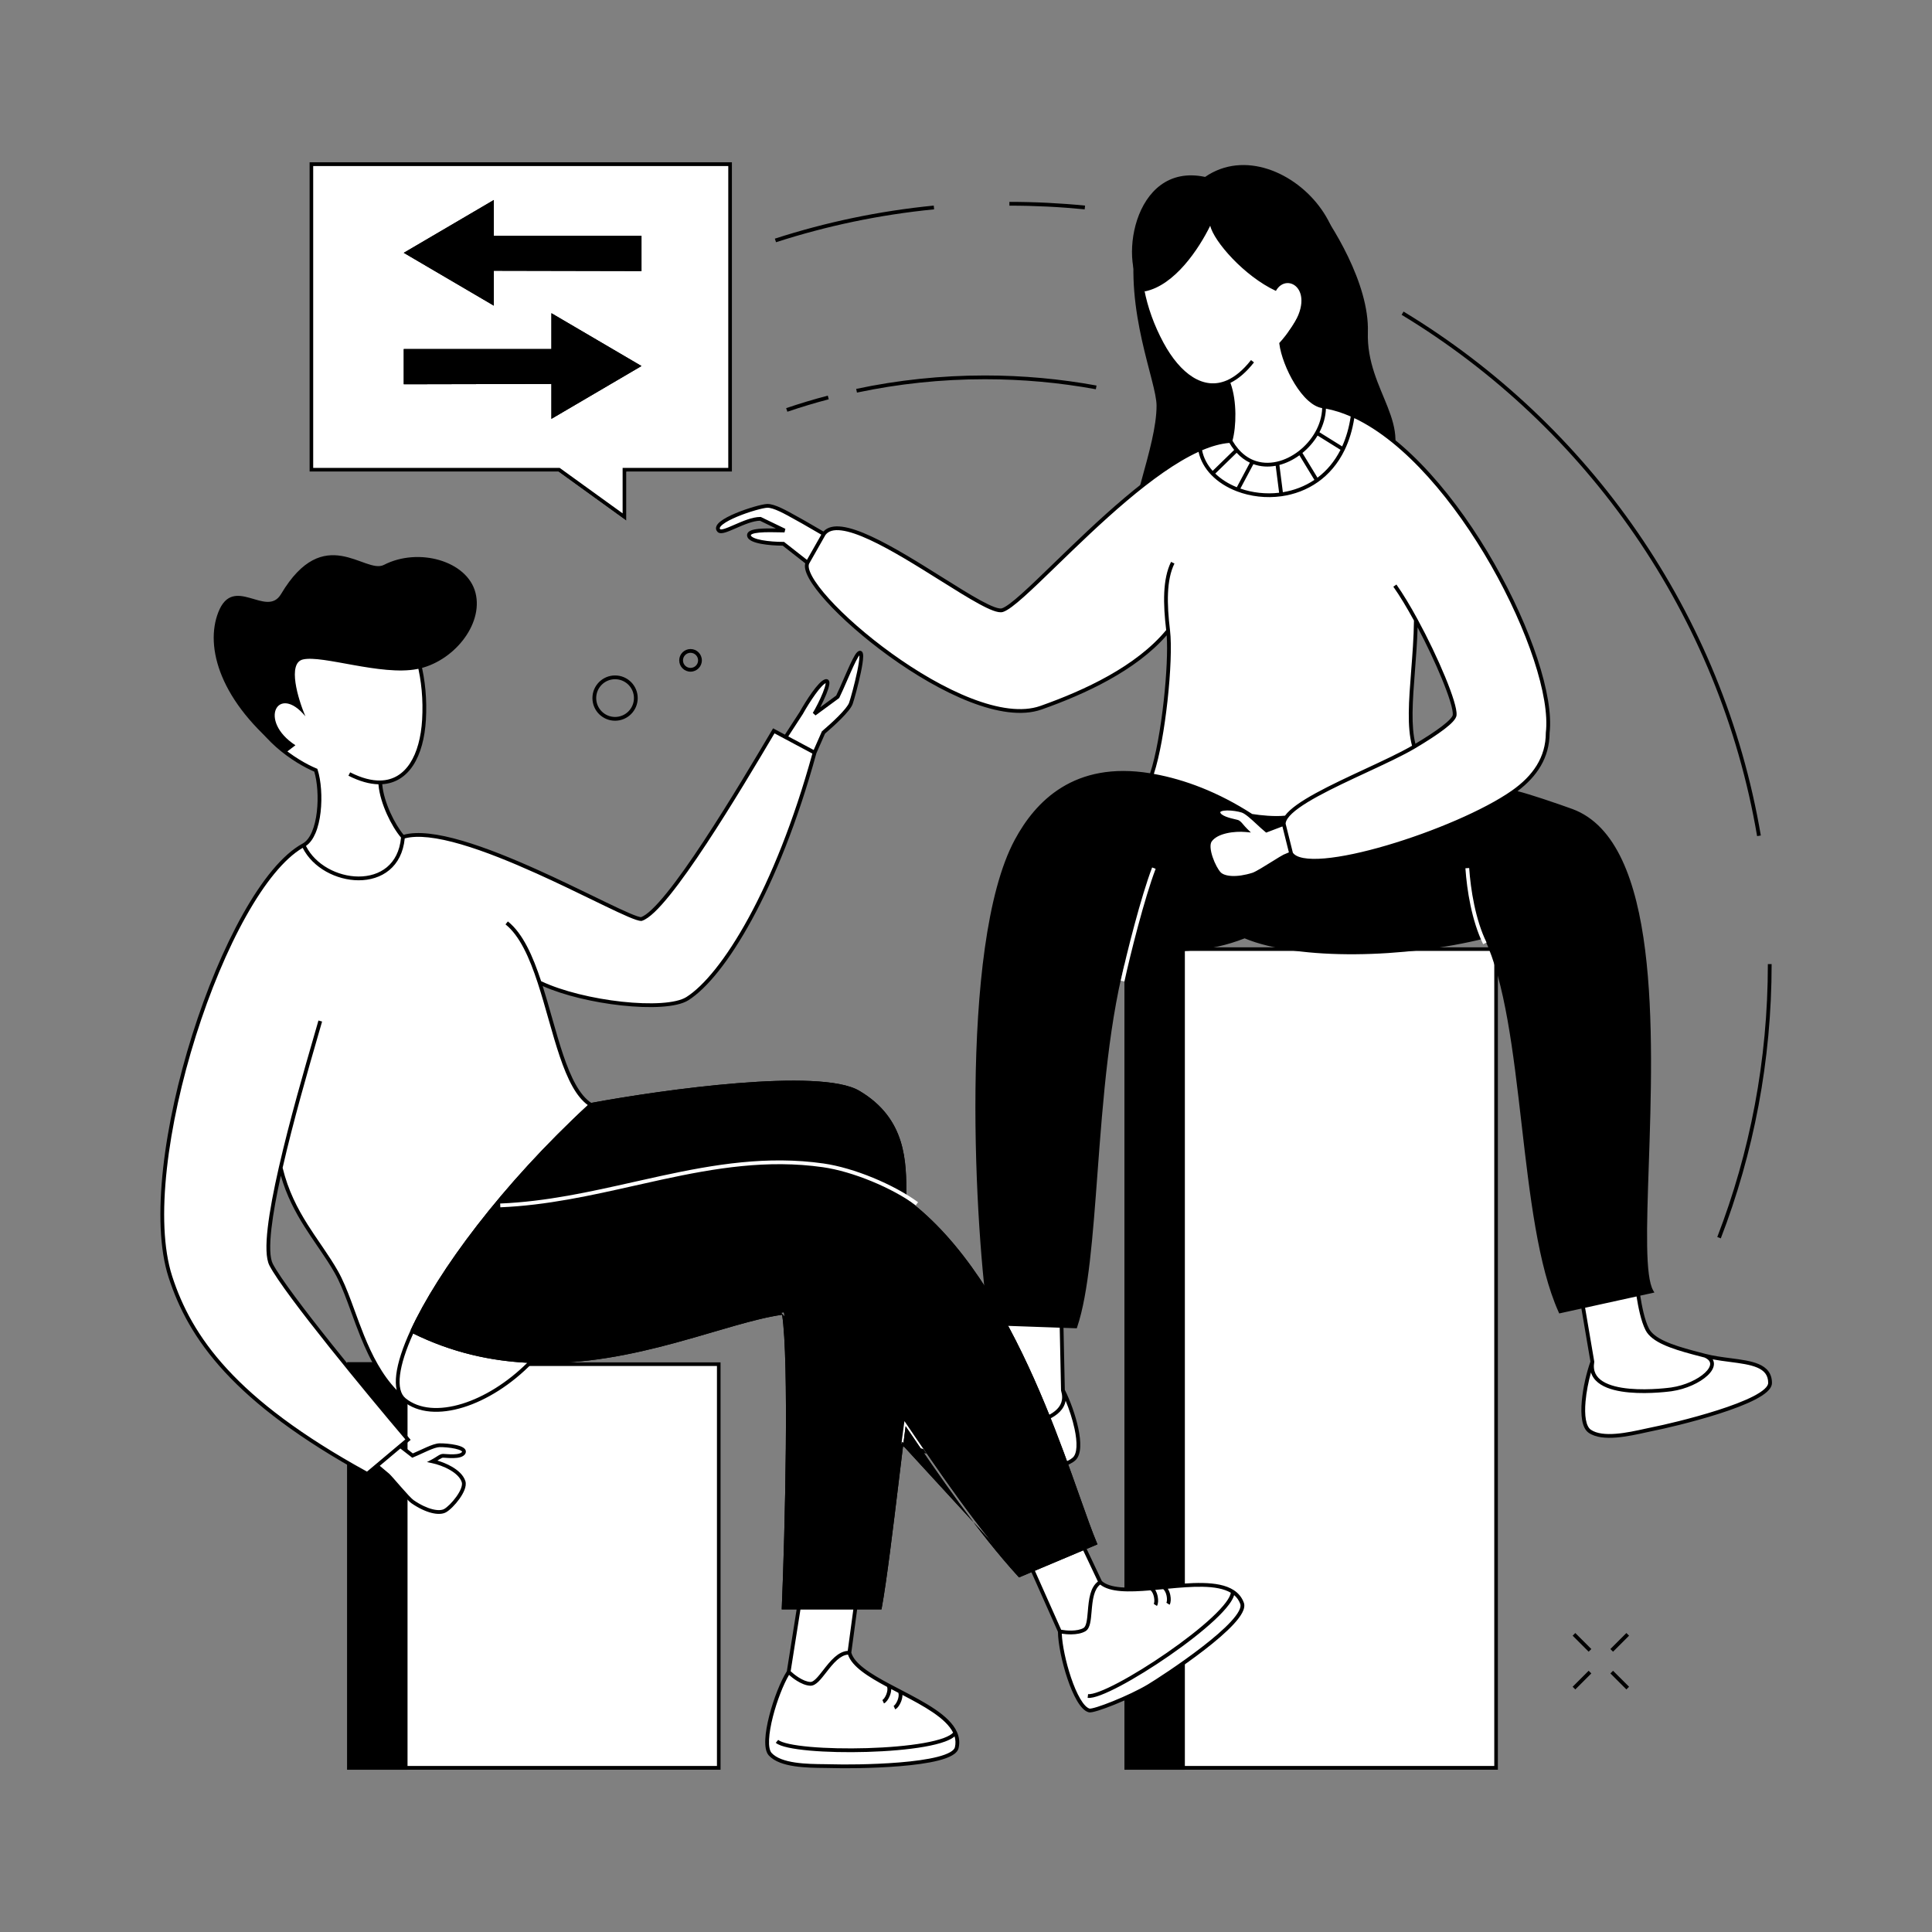
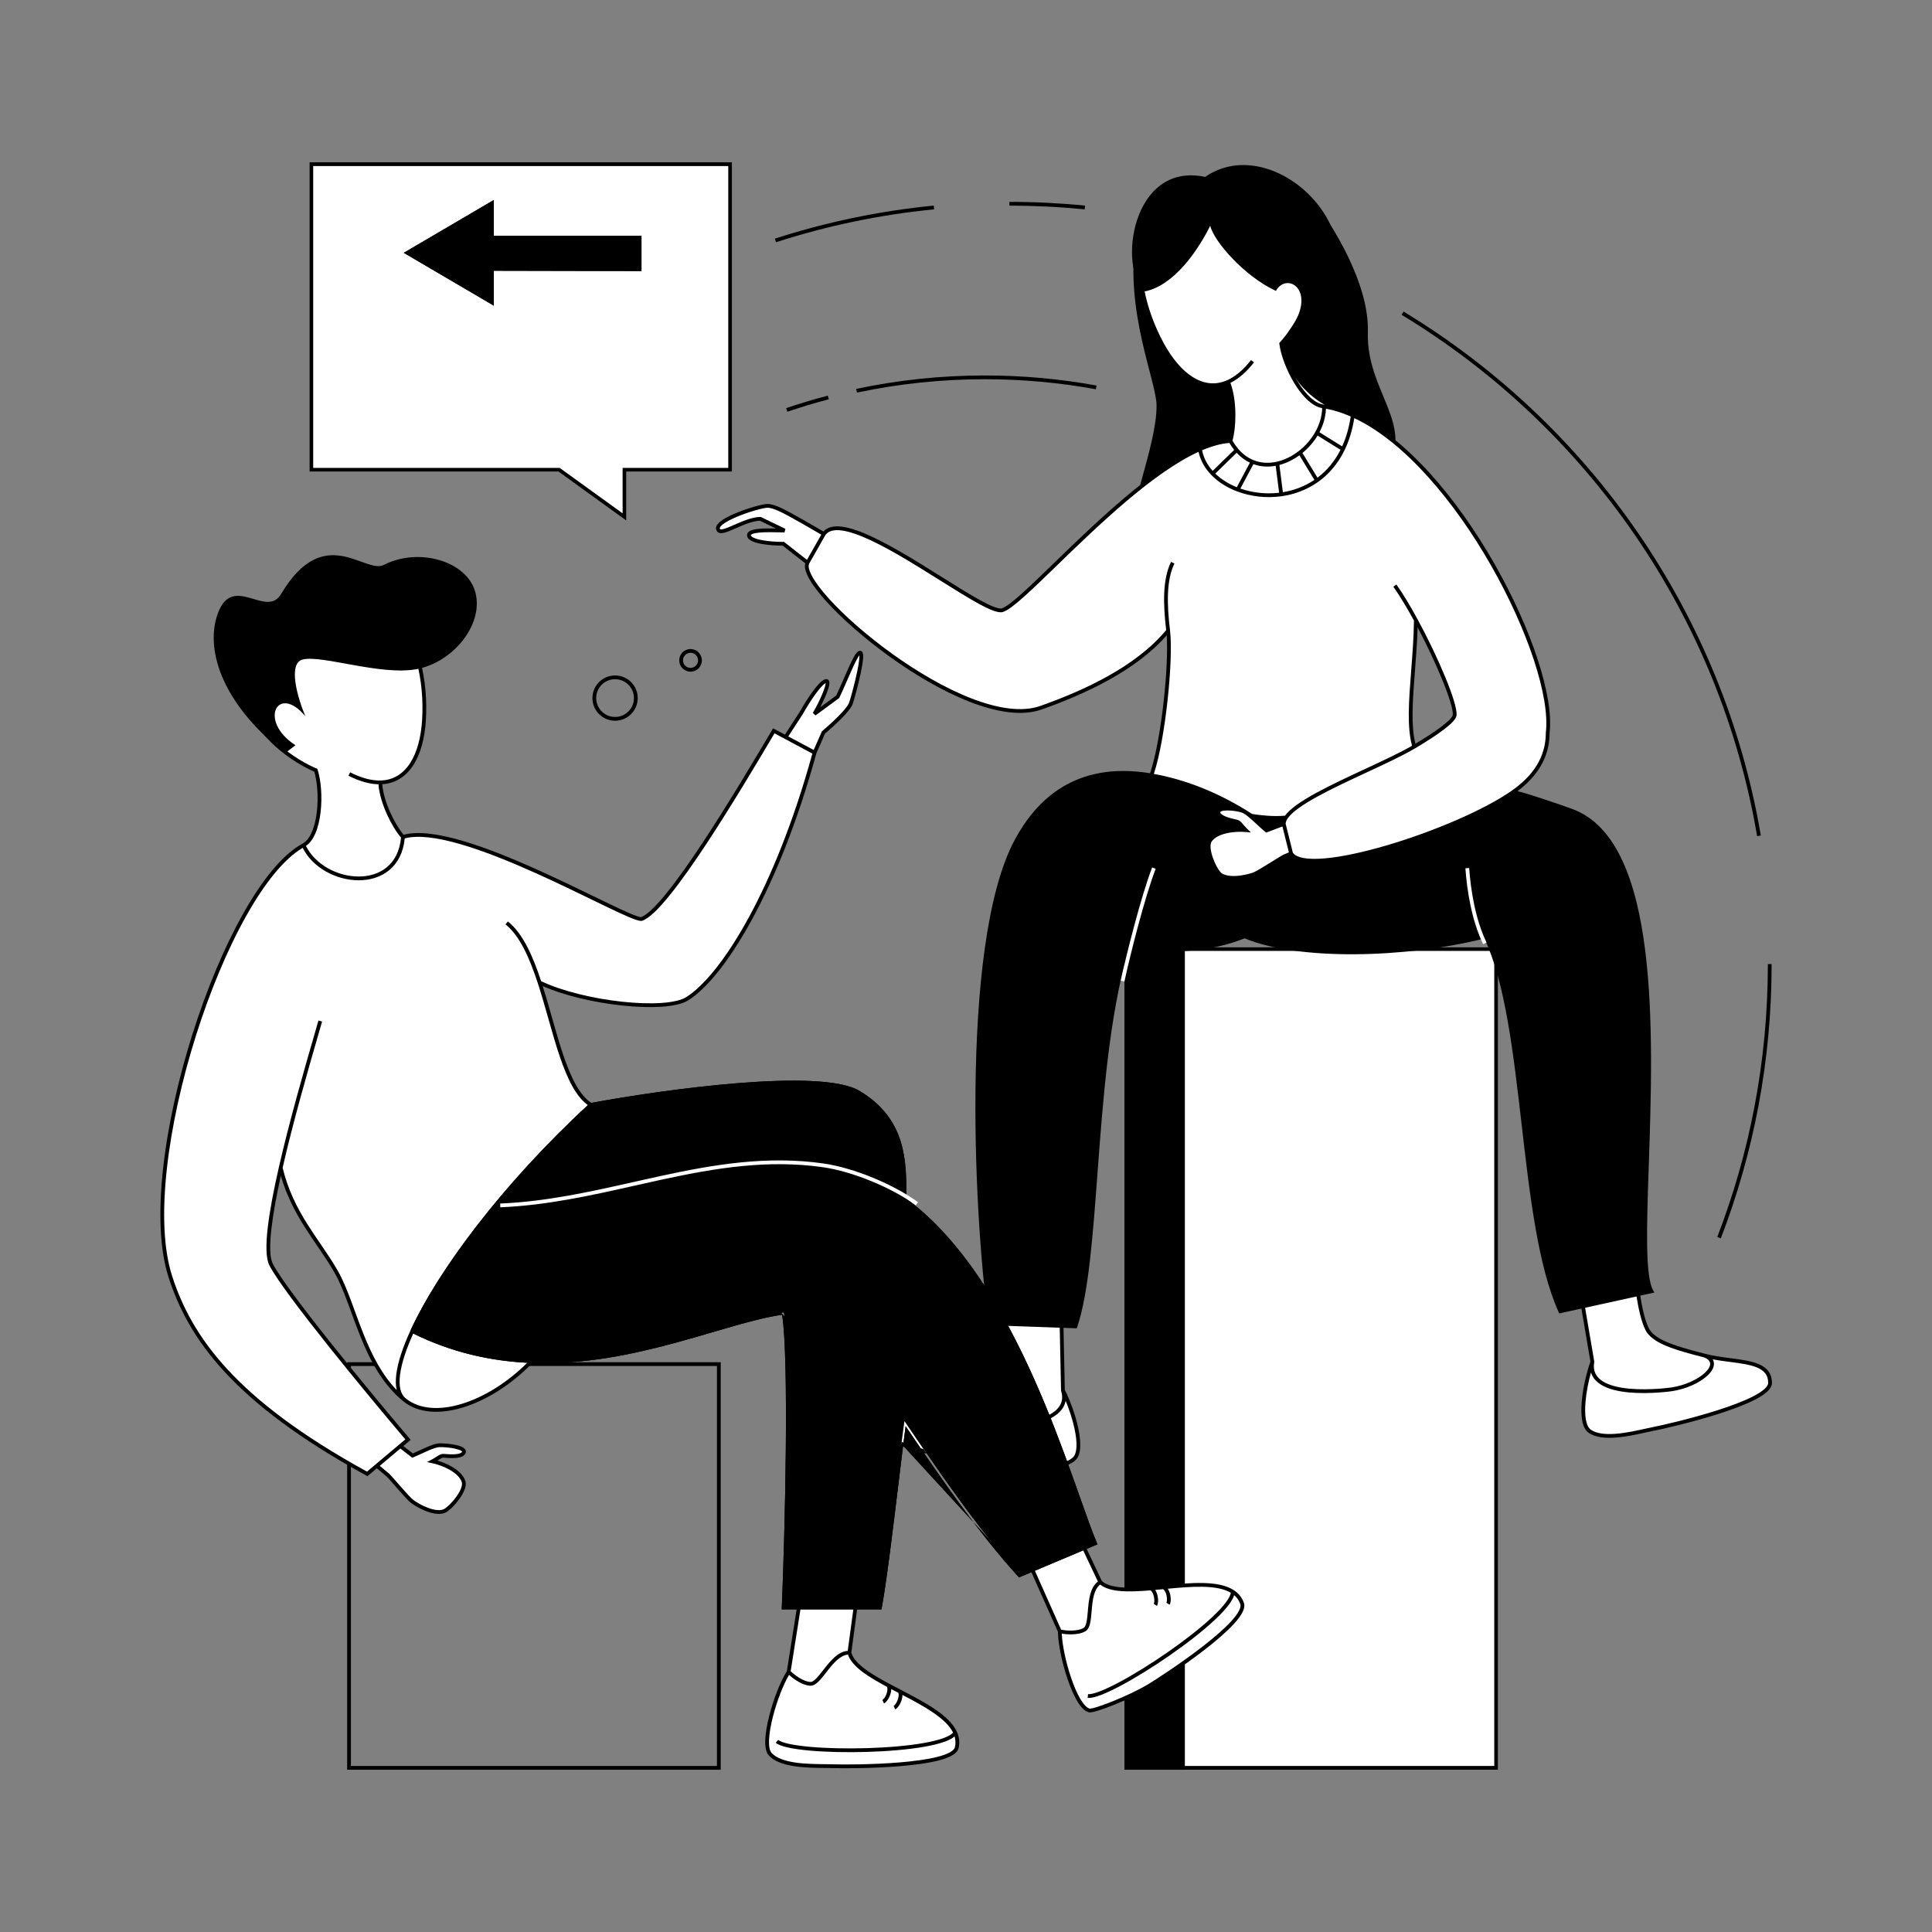
<svg xmlns="http://www.w3.org/2000/svg" fill="none" height="512" viewBox="0 0 512 512" width="512">
  <rect x="0" y="0" width="512" height="512" fill="#808080" stroke="none" />
  <path clip-rule="evenodd" d="M261 100.5C249.375 100.5 238.036 101.721 227.104 104.04L226.896 103.062C237.897 100.728 249.305 99.5 261 99.5C271.103 99.5 280.993 100.416 290.59 102.171L290.41 103.155C280.872 101.411 271.043 100.5 261 100.5ZM219.627 105.814C215.918 106.787 212.261 107.889 208.661 109.113L208.339 108.166C211.962 106.934 215.641 105.826 219.373 104.847L219.627 105.814Z" fill="#000" fill-rule="evenodd" />
  <path clip-rule="evenodd" d="M287.451 55.478C280.888 54.831 274.233 54.5 267.5 54.5V53.5C274.266 53.5 280.954 53.833 287.549 54.483L287.451 55.478ZM247.549 55.478C233.078 56.904 219.058 59.864 205.654 64.194L205.346 63.243C218.818 58.891 232.908 55.916 247.451 54.483L247.549 55.478ZM465.651 221.584C455.697 163.011 420.403 113.067 371.443 83.428L371.961 82.572C421.163 112.357 456.633 162.549 466.636 221.416L465.651 221.584ZM455.097 327.82C463.754 305.379 468.5 280.995 468.5 255.5H469.5C469.5 281.12 464.73 305.626 456.03 328.18L455.097 327.82Z" fill="#000" fill-rule="evenodd" />
  <path d="M298 251H397V469H298V251Z" fill="#fff" />
  <path clip-rule="evenodd" d="M396 252H299V468H396V252ZM298 251V469H397V251H298Z" fill="#000" fill-rule="evenodd" />
  <path d="M298 251H314V469H298V251Z" fill="#000" />
-   <path d="M92 361H191V469H92V361Z" fill="#fff" />
  <path clip-rule="evenodd" d="M190 362H93V468H190V362ZM92 361V469H191V361H92Z" fill="#000" fill-rule="evenodd" />
-   <path d="M92 361H108V469H92V361Z" fill="#000" />
  <path d="M306.5 107.5C306.5 101.1 298 82.5 301 63C308.2 55 335.333 53 348 53C353 59.333 362.9 75.2 362.5 88C362 104 375.5 112.5 367 125.5C365.8 125.5 320.833 140.833 298.5 148.5C298.5 135.7 306.5 118.5 306.5 107.5Z" fill="#000" />
-   <path clip-rule="evenodd" d="M290.343 310.964C291.812 291.246 293.464 269.07 298.579 251.525C300.349 251.525 302.083 251.556 303.797 251.587C312.346 251.74 320.391 251.883 329.846 248.135C343.996 254.135 372.659 253.467 393.659 248.135C399.342 259.805 401.537 278.83 403.744 297.954C405.899 316.628 408.065 335.395 413.5 347.5L419.494 346.183L421.996 360.877C419.951 366.525 418.106 377.104 421.309 379.303C424.707 381.638 431.54 380.126 436.155 379.106C436.976 378.924 437.727 378.758 438.376 378.632C442.671 377.797 469.099 371.683 469.088 366.488C469.079 361.801 464.121 361.156 458.495 360.424C456.309 360.139 454.022 359.842 451.885 359.289L451.871 359.285C450.81 359.01 449.663 358.713 448.632 358.436C442.99 356.914 438.042 355.237 436.537 352.29C435.253 349.777 434.538 345.698 434.11 342.973L437.659 342.193C435.443 338.328 435.885 325.278 436.441 308.884C437.632 273.737 439.344 223.217 416.5 214.858C413.404 213.725 404.097 210.502 400.98 209.906C406.582 205.967 410.159 200.916 410.159 194.193C412.449 174.952 386.195 122.548 358.5 110.07C355.969 108.93 353.426 108.124 350.892 107.706C345.648 107.386 340.262 96.837 339.541 91.072C343.264 87.028 350.208 76.329 348.198 65.885C343.83 43.179 307.663 40.637 302.701 63.378C300.915 71.565 302.88 81.769 307.895 91.061C312.397 99.401 318.795 104.158 325.423 101.215L325.657 101.787C327.291 106.267 327.171 113.113 326.079 116.86C323.569 117.003 320.85 117.776 318 119.023C305.566 124.466 290.631 138.946 279.691 149.553C273.072 155.97 267.915 160.97 265.659 161.693C263.667 162.332 257.081 158.202 249.388 153.379C237.152 145.707 222.119 136.281 218.332 141.5L212.92 138.368C212.348 138.056 211.76 137.726 211.167 137.393C208.214 135.735 205.139 134.01 203.34 134.058C200.92 134.122 188.308 138.199 190.5 140.596C191.031 141.177 192.74 140.433 194.816 139.529C196.95 138.599 199.472 137.5 201.5 137.5L207.916 140.596C207.715 140.592 207.512 140.587 207.307 140.583C203.021 140.485 198.134 140.375 198.5 142C198.85 143.558 204 144.107 207.605 144.107L214 149.123C210.5 156 255.659 194.693 275.88 187.549C287.703 183.371 301.547 176.94 309.572 167.128C310.499 174.786 308.329 196.37 305.122 205.483C284.849 201.994 274.741 212.828 269.394 222.735C254.379 250.555 259 328 262.587 350.707L266.394 350.841C266.398 351.621 266.464 352.585 266.536 353.631C266.724 356.369 266.951 359.671 266.212 361.697C265.077 364.805 257.26 368.311 251.845 370.509C249.792 371.318 247.558 371.892 245.422 372.441C239.922 373.855 235.072 375.103 235.634 379.757C236.256 384.913 263.232 387.761 267.597 388.067C268.256 388.113 269.022 388.186 269.859 388.266C274.564 388.717 281.531 389.384 284.619 386.653C287.529 384.08 284.409 373.805 281.691 368.448L281.326 351.37L285 351.5C287.983 342.64 289.097 327.686 290.343 310.964ZM374.477 177.758C373.86 185.692 373.302 192.867 374.79 197.866C381.011 194.169 385.347 191.029 385.5 189.5C385.797 186.526 380.673 174.353 375.216 164.332C375.167 168.879 374.813 173.431 374.477 177.758Z" fill="#fff" fill-rule="evenodd" />
+   <path clip-rule="evenodd" d="M290.343 310.964C291.812 291.246 293.464 269.07 298.579 251.525C300.349 251.525 302.083 251.556 303.797 251.587C312.346 251.74 320.391 251.883 329.846 248.135C343.996 254.135 372.659 253.467 393.659 248.135C399.342 259.805 401.537 278.83 403.744 297.954C405.899 316.628 408.065 335.395 413.5 347.5L419.494 346.183L421.996 360.877C419.951 366.525 418.106 377.104 421.309 379.303C424.707 381.638 431.54 380.126 436.155 379.106C436.976 378.924 437.727 378.758 438.376 378.632C442.671 377.797 469.099 371.683 469.088 366.488C469.079 361.801 464.121 361.156 458.495 360.424C456.309 360.139 454.022 359.842 451.885 359.289L451.871 359.285C450.81 359.01 449.663 358.713 448.632 358.436C442.99 356.914 438.042 355.237 436.537 352.29C435.253 349.777 434.538 345.698 434.11 342.973L437.659 342.193C435.443 338.328 435.885 325.278 436.441 308.884C437.632 273.737 439.344 223.217 416.5 214.858C413.404 213.725 404.097 210.502 400.98 209.906C406.582 205.967 410.159 200.916 410.159 194.193C412.449 174.952 386.195 122.548 358.5 110.07C345.648 107.386 340.262 96.837 339.541 91.072C343.264 87.028 350.208 76.329 348.198 65.885C343.83 43.179 307.663 40.637 302.701 63.378C300.915 71.565 302.88 81.769 307.895 91.061C312.397 99.401 318.795 104.158 325.423 101.215L325.657 101.787C327.291 106.267 327.171 113.113 326.079 116.86C323.569 117.003 320.85 117.776 318 119.023C305.566 124.466 290.631 138.946 279.691 149.553C273.072 155.97 267.915 160.97 265.659 161.693C263.667 162.332 257.081 158.202 249.388 153.379C237.152 145.707 222.119 136.281 218.332 141.5L212.92 138.368C212.348 138.056 211.76 137.726 211.167 137.393C208.214 135.735 205.139 134.01 203.34 134.058C200.92 134.122 188.308 138.199 190.5 140.596C191.031 141.177 192.74 140.433 194.816 139.529C196.95 138.599 199.472 137.5 201.5 137.5L207.916 140.596C207.715 140.592 207.512 140.587 207.307 140.583C203.021 140.485 198.134 140.375 198.5 142C198.85 143.558 204 144.107 207.605 144.107L214 149.123C210.5 156 255.659 194.693 275.88 187.549C287.703 183.371 301.547 176.94 309.572 167.128C310.499 174.786 308.329 196.37 305.122 205.483C284.849 201.994 274.741 212.828 269.394 222.735C254.379 250.555 259 328 262.587 350.707L266.394 350.841C266.398 351.621 266.464 352.585 266.536 353.631C266.724 356.369 266.951 359.671 266.212 361.697C265.077 364.805 257.26 368.311 251.845 370.509C249.792 371.318 247.558 371.892 245.422 372.441C239.922 373.855 235.072 375.103 235.634 379.757C236.256 384.913 263.232 387.761 267.597 388.067C268.256 388.113 269.022 388.186 269.859 388.266C274.564 388.717 281.531 389.384 284.619 386.653C287.529 384.08 284.409 373.805 281.691 368.448L281.326 351.37L285 351.5C287.983 342.64 289.097 327.686 290.343 310.964ZM374.477 177.758C373.86 185.692 373.302 192.867 374.79 197.866C381.011 194.169 385.347 191.029 385.5 189.5C385.797 186.526 380.673 174.353 375.216 164.332C375.167 168.879 374.813 173.431 374.477 177.758Z" fill="#fff" fill-rule="evenodd" />
  <path clip-rule="evenodd" d="M325.642 48.088C315.599 47.467 305.602 52.426 303.19 63.485C301.435 71.524 303.36 81.606 308.335 90.823C310.563 94.95 313.236 98.143 316.126 99.945C318.997 101.734 322.078 102.153 325.22 100.758C327.288 99.84 329.414 98.122 331.533 95.424L332.319 96.042C330.273 98.647 328.175 100.426 326.066 101.466L326.123 101.606L326.127 101.615C326.97 103.926 327.352 106.818 327.39 109.591C327.427 112.267 327.144 114.876 326.617 116.794C327.089 117.604 327.595 118.318 328.129 118.943C329.34 120.361 330.695 121.327 332.117 121.915C334.113 122.741 336.27 122.835 338.39 122.355C340.428 121.894 342.427 120.903 344.193 119.531C345.951 118.166 347.47 116.43 348.564 114.484C349.665 112.526 350.332 110.362 350.389 108.152C349.087 107.939 347.829 107.191 346.674 106.155C345.373 104.989 344.156 103.418 343.094 101.693C340.975 98.25 339.416 94.104 339.045 91.134L339.016 90.904L339.173 90.733C340.999 88.749 343.634 85.11 345.561 80.679C347.488 76.246 348.686 71.067 347.707 65.979C345.578 54.91 335.689 48.709 325.642 48.088ZM351.385 108.3C353.567 108.711 355.76 109.414 357.951 110.374C357.503 113.39 356.721 116.022 355.684 118.301L349.664 114.554C350.68 112.62 351.308 110.492 351.385 108.3ZM349.173 115.426C348.114 117.18 346.733 118.754 345.156 120.042L349.145 126.593C351.545 124.793 353.654 122.36 355.249 119.208L349.173 115.426ZM348.328 127.175L344.36 120.657C342.731 121.842 340.921 122.734 339.052 123.223L339.972 130.443C342.891 129.966 345.759 128.906 348.328 127.175ZM338.982 130.582L338.072 123.441C336.096 123.802 334.075 123.701 332.159 123.004L328.712 129.477C331.865 130.578 335.437 131.001 338.982 130.582ZM327.768 129.122L331.233 122.616C329.982 122.02 328.798 121.155 327.723 119.991L322.062 125.505C323.61 127.005 325.565 128.233 327.768 129.122ZM321.369 124.784L327.07 119.231C326.624 118.671 326.2 118.055 325.802 117.38C323.559 117.553 321.128 118.235 318.562 119.325C318.968 121.364 319.953 123.204 321.369 124.784ZM317.627 119.738C311.63 122.48 305.048 127.289 298.608 132.733C291.967 138.347 285.511 144.606 280.039 149.912L280.032 149.919C276.728 153.122 273.778 155.982 271.372 158.131C270.168 159.206 269.092 160.111 268.17 160.795C267.26 161.47 266.459 161.962 265.811 162.169C265.457 162.283 265.048 162.278 264.625 162.211C264.196 162.143 263.712 162.004 263.186 161.811C262.134 161.426 260.858 160.805 259.422 160.023C256.552 158.46 252.971 156.215 249.135 153.81L249.122 153.802C242.996 149.961 236.208 145.706 230.482 143.059C227.616 141.734 225.055 140.831 222.999 140.571C220.948 140.312 219.542 140.704 218.752 141.772L214.441 149.359C214.298 149.647 214.256 150.068 214.384 150.66C214.514 151.255 214.806 151.972 215.262 152.8C216.175 154.454 217.703 156.469 219.719 158.697C223.748 163.149 229.669 168.384 236.337 173.188C243.005 177.992 250.398 182.35 257.369 185.06C264.361 187.778 270.832 188.802 275.713 187.077C287.459 182.927 301.099 176.581 309.05 166.975C308.223 160.031 308.083 153.467 310.344 148.901L311.24 149.345C309.103 153.66 309.217 160.029 310.068 167.068C310.539 170.959 310.222 178.318 309.394 185.815C308.598 193.02 307.322 200.43 305.783 205.092C314.038 206.594 322.885 209.94 331.842 215.717C334.092 216.073 337.688 216.45 340.539 216.16C341.224 215.222 342.297 214.27 343.62 213.315C345.041 212.29 346.784 211.239 348.719 210.178C352.585 208.06 357.259 205.886 361.743 203.799L361.753 203.795C366.501 201.586 371.024 199.481 374.203 197.631C373.524 195.136 373.315 192.17 373.344 188.908C373.375 185.48 373.669 181.689 373.977 177.73L373.978 177.719C374.311 173.431 374.66 168.941 374.715 164.456C372.857 161.052 370.969 157.912 369.25 155.482L370.067 154.904C371.835 157.406 373.768 160.626 375.655 164.092C378.392 169.118 381.045 174.683 382.978 179.368C383.944 181.71 384.734 183.839 385.264 185.576C385.529 186.444 385.731 187.221 385.858 187.881C385.983 188.533 386.042 189.105 385.997 189.549C385.968 189.843 385.844 190.132 385.678 190.406C385.51 190.683 385.28 190.973 385.004 191.272C384.451 191.869 383.675 192.54 382.724 193.267C380.821 194.723 378.162 196.444 375.045 198.296C371.803 200.222 367.078 202.42 362.185 204.697L362.175 204.701C357.68 206.793 353.033 208.955 349.199 211.055C347.283 212.105 345.579 213.135 344.205 214.126C342.823 215.123 341.808 216.058 341.233 216.912C340.884 217.431 340.718 217.889 340.704 218.291L342.622 225.979C343.069 226.623 343.98 227.109 345.416 227.377C346.882 227.65 348.795 227.677 351.054 227.483C355.568 227.094 361.36 225.833 367.5 224.028C379.787 220.416 393.347 214.661 400.692 209.497C406.209 205.618 409.659 200.703 409.659 194.193V194.163L409.662 194.134C410.222 189.434 409.038 182.636 406.473 174.842C403.913 167.064 399.995 158.351 395.14 149.843C385.557 133.051 372.386 117.17 358.897 110.804C358.394 114.017 357.517 116.819 356.348 119.24C354.566 122.931 352.111 125.725 349.289 127.726C346.336 129.818 342.991 131.035 339.61 131.509C335.537 132.081 331.403 131.576 327.823 130.217C325.164 129.208 322.799 127.724 320.991 125.847C319.328 124.121 318.135 122.06 317.627 119.738ZM341.569 225.89L339.854 219.016L335.55 220.651L335.327 220.469C334.601 219.879 333.819 219.155 333.053 218.445L333.045 218.437C332.269 217.718 331.509 217.014 330.811 216.446C330.099 215.867 329.506 215.477 329.065 215.333C328.11 215.023 326.524 214.766 325.217 214.779C324.557 214.786 324.024 214.861 323.688 214.998C323.522 215.065 323.445 215.131 323.413 215.173C323.393 215.198 323.38 215.225 323.389 215.291C323.412 215.437 323.517 215.619 323.783 215.829C324.046 216.035 324.413 216.227 324.845 216.401C325.708 216.747 326.72 216.98 327.401 217.137L327.432 217.143C327.685 217.202 327.917 217.255 328.054 217.299C328.361 217.399 328.611 217.586 328.831 217.794C329.043 217.995 329.256 218.246 329.476 218.506L329.488 218.52C329.772 218.855 330.091 219.231 330.504 219.637L331.5 220.619L330.107 220.491C328.674 220.361 326.789 220.426 325.066 220.823C323.323 221.223 321.849 221.938 321.102 223.019C320.87 223.355 320.763 223.911 320.816 224.668C320.868 225.409 321.069 226.266 321.359 227.13C321.945 228.874 322.855 230.517 323.494 231.178C323.971 231.672 324.956 232.064 326.442 232.139C327.906 232.212 329.778 231.972 331.925 231.293C332.303 231.174 333.106 230.743 334.127 230.142C335.126 229.554 336.273 228.839 337.311 228.193L337.368 228.157C338.593 227.395 339.692 226.71 340.149 226.492L340.159 226.487L341.569 225.89ZM339.727 217.995C339.762 217.732 339.834 217.471 339.939 217.213C337.566 217.367 334.867 217.141 332.818 216.869C333.117 217.141 333.418 217.419 333.716 217.696L333.724 217.703C334.418 218.346 335.1 218.978 335.736 219.51L339.727 217.995ZM326.83 213.869C326.281 213.808 325.725 213.774 325.207 213.779C324.509 213.786 323.825 213.863 323.312 214.071C323.054 214.176 322.799 214.33 322.62 214.563C322.429 214.812 322.352 215.115 322.401 215.44C322.476 215.941 322.8 216.327 323.165 216.614C323.533 216.904 323.999 217.138 324.472 217.328C325.414 217.707 326.495 217.955 327.166 218.109L327.178 218.111C327.471 218.178 327.657 218.222 327.745 218.25C327.854 218.285 327.977 218.362 328.143 218.519C328.311 218.679 328.49 218.89 328.725 219.167L328.728 219.17C328.799 219.253 328.873 219.341 328.951 219.432C327.668 219.414 326.213 219.533 324.841 219.848C323.02 220.267 321.242 221.058 320.279 222.451C319.854 223.065 319.76 223.899 319.819 224.738C319.879 225.592 320.104 226.536 320.411 227.448C321.018 229.254 321.987 231.057 322.775 231.873C323.511 232.635 324.805 233.058 326.391 233.137C327.999 233.218 329.991 232.953 332.226 232.247C332.735 232.086 333.645 231.586 334.635 231.004C335.644 230.409 336.801 229.689 337.835 229.045L337.839 229.042C339.115 228.248 340.165 227.595 340.571 227.399L341.992 226.797C342.693 227.614 343.842 228.1 345.232 228.36C346.824 228.657 348.838 228.677 351.14 228.479C355.747 228.082 361.611 226.801 367.782 224.987C380.019 221.39 393.581 215.66 401.091 210.438C402.671 210.769 405.614 211.675 408.592 212.655C411.69 213.676 414.786 214.763 416.328 215.327C421.872 217.356 425.968 221.955 428.968 228.346C431.97 234.739 433.851 242.878 434.988 251.888C437.26 269.909 436.537 291.284 435.941 308.867L435.94 308.88C435.663 317.067 435.413 324.438 435.51 330.245C435.559 333.15 435.694 335.677 435.959 337.727C436.177 339.409 436.486 340.81 436.928 341.842L413.791 346.924C408.516 334.896 406.378 316.412 404.241 297.896L404.24 297.887C403.137 288.332 402.035 278.782 400.497 270.161C398.96 261.543 396.981 253.814 394.108 247.916C391.135 241.81 389.741 235.74 389.344 230.03L388.347 230.099C388.739 235.751 390.091 241.753 392.943 247.799C382.613 250.361 370.486 251.802 359.18 251.884C347.643 251.967 337.022 250.634 330.041 247.674L329.852 247.594L329.661 247.67C320.31 251.377 312.357 251.239 303.806 251.087H303.805C302.307 251.06 300.79 251.033 299.246 251.027C301.165 244.499 303.445 237.583 306.26 230.244L305.326 229.886C302.408 237.494 300.063 244.647 298.099 251.385C292.969 268.981 291.314 291.198 289.847 310.892L289.844 310.926C289.221 319.29 288.632 327.198 287.826 334.122C287.041 340.867 286.054 346.646 284.643 350.987L263.017 350.221C261.244 338.717 259.245 313.995 259.515 288.643C259.651 275.818 260.368 262.842 261.986 251.343C263.606 239.834 266.123 229.848 269.834 222.973C272.483 218.064 276.294 212.96 281.922 209.512C287.538 206.07 295.008 204.25 305.037 205.976C311.951 207.166 319.315 209.673 326.83 213.869ZM298.954 252.026C293.939 269.453 292.301 291.404 290.841 311.001L290.841 311.008C290.218 319.364 289.628 327.291 288.819 334.238C288.011 341.181 286.983 347.177 285.474 351.659L285.355 352.013L281.838 351.888L282.188 368.324C283.551 371.035 284.999 374.93 285.755 378.49C286.138 380.292 286.348 382.033 286.271 383.503C286.194 384.952 285.831 386.249 284.95 387.028C283.268 388.515 280.599 389.033 277.867 389.152C275.116 389.272 272.17 388.99 269.826 388.765L269.812 388.764C268.972 388.683 268.214 388.611 267.562 388.565C265.364 388.411 257.509 387.621 250.119 386.222C246.427 385.523 242.827 384.668 240.103 383.656C238.743 383.151 237.575 382.598 236.717 381.989C235.875 381.391 235.241 380.674 235.137 379.816C234.985 378.559 235.197 377.496 235.72 376.597C236.239 375.706 237.04 375.015 238.002 374.452C239.893 373.346 242.535 372.667 245.241 371.971L245.297 371.957C247.438 371.406 249.641 370.839 251.66 370.044C254.362 368.947 257.646 367.531 260.391 366.007C261.764 365.244 262.989 364.462 263.933 363.689C264.89 362.905 265.506 362.174 265.742 361.525C266.082 360.595 266.21 359.334 266.222 357.927C266.234 356.528 266.132 355.038 266.037 353.665L266.037 353.652C265.979 352.816 265.924 352.019 265.903 351.324L262.158 351.192L262.093 350.785C260.294 339.398 258.241 314.332 258.515 288.633C258.651 275.781 259.37 262.76 260.996 251.204C262.621 239.659 265.157 229.532 268.954 222.498C271.651 217.5 275.568 212.232 281.399 208.659C287.162 205.128 294.751 203.278 304.787 204.92C306.311 200.377 307.597 192.974 308.4 185.705C309.148 178.932 309.469 172.344 309.186 168.36C300.976 177.77 287.513 183.969 276.046 188.02C270.817 189.868 264.06 188.734 257.007 185.992C249.933 183.241 242.464 178.835 235.752 173.999C229.04 169.163 223.063 163.882 218.978 159.368C216.937 157.114 215.353 155.033 214.387 153.283C213.904 152.409 213.565 151.597 213.407 150.873C213.285 150.311 213.266 149.771 213.401 149.289L207.432 144.607C205.644 144.598 203.505 144.458 201.74 144.129C200.832 143.96 199.997 143.736 199.354 143.441C198.745 143.16 198.155 142.745 198.012 142.11C197.937 141.775 197.997 141.453 198.188 141.181C198.366 140.927 198.632 140.752 198.911 140.624C199.465 140.371 200.246 140.23 201.112 140.147C202.405 140.024 204.015 140.021 205.629 140.048L201.388 138.001C200.481 138.02 199.445 138.27 198.359 138.639C197.231 139.022 196.086 139.52 195.016 139.987L194.991 139.998C193.972 140.441 193.004 140.863 192.223 141.098C191.829 141.216 191.448 141.299 191.111 141.302C190.776 141.304 190.4 141.228 190.131 140.934C189.94 140.725 189.809 140.483 189.763 140.212C189.717 139.942 189.762 139.68 189.86 139.44C190.049 138.978 190.454 138.557 190.931 138.18C191.899 137.415 193.398 136.658 194.998 135.99C196.609 135.319 198.362 134.722 199.866 134.289C201.35 133.861 202.65 133.576 203.327 133.557C204.355 133.53 205.669 134 207.031 134.632C208.411 135.273 209.932 136.126 211.401 136.951L211.412 136.957C212.005 137.29 212.591 137.619 213.16 137.929L213.171 137.935L218.215 140.854C219.346 139.623 221.102 139.324 223.124 139.579C225.335 139.859 228.007 140.813 230.902 142.151C236.692 144.828 243.53 149.115 249.634 152.943L249.654 152.955C253.505 155.369 257.06 157.598 259.9 159.145C261.321 159.918 262.547 160.512 263.53 160.872C264.022 161.052 264.439 161.169 264.782 161.223C265.13 161.278 265.363 161.263 265.506 161.217C265.987 161.063 266.676 160.658 267.574 159.992C268.461 159.334 269.511 158.452 270.706 157.385C273.095 155.251 276.03 152.405 279.343 149.194L279.348 149.189C284.815 143.888 291.294 137.607 297.962 131.969C304.627 126.336 311.514 121.316 317.8 118.565C320.551 117.361 323.206 116.582 325.691 116.385C326.162 114.596 326.426 112.149 326.39 109.605C326.353 106.902 325.98 104.135 325.191 101.967L325.151 101.87C321.828 103.172 318.567 102.644 315.597 100.793C312.506 98.867 309.73 95.512 307.455 91.298C302.4 81.933 300.394 71.605 302.213 63.272C304.762 51.589 315.329 46.449 325.703 47.09C336.072 47.731 346.451 54.154 348.689 65.79C349.72 71.146 348.451 76.539 346.478 81.078C344.558 85.493 341.954 89.144 340.067 91.236C340.467 94.019 341.936 97.905 343.946 101.169C344.976 102.842 346.134 104.328 347.341 105.41C348.554 106.498 349.77 107.136 350.923 107.207L350.948 107.208L350.973 107.212C353.557 107.638 356.141 108.459 358.705 109.614C372.702 115.92 386.255 132.257 396.008 149.347C400.892 157.905 404.839 166.68 407.423 174.53C409.996 182.348 411.236 189.303 410.659 194.223C410.649 200.772 407.334 205.761 402.164 209.662C403.885 210.096 406.409 210.884 408.904 211.706C412.013 212.729 415.119 213.82 416.672 214.388C422.55 216.539 426.807 221.39 429.873 227.921C432.938 234.45 434.838 242.705 435.98 251.763C438.263 269.871 437.536 291.319 436.941 308.879L436.94 308.901C436.662 317.102 436.413 324.449 436.51 330.228C436.559 333.118 436.693 335.603 436.951 337.599C437.211 339.611 437.59 341.068 438.092 341.945L438.431 342.536L434.678 343.36C435.115 346.074 435.81 349.767 436.982 352.062C437.656 353.381 439.138 354.477 441.242 355.442C443.331 356.402 445.944 357.192 448.763 357.953C449.79 358.23 450.935 358.526 451.996 358.801L452.01 358.804C452.01 358.804 452.01 358.804 452.01 358.804C454.112 359.348 456.368 359.642 458.559 359.928L458.617 359.935C461.385 360.295 464.088 360.647 466.096 361.514C467.118 361.954 467.996 362.543 468.619 363.364C469.247 364.193 469.586 365.221 469.588 366.487C469.59 367.351 469.048 368.14 468.285 368.836C467.508 369.545 466.416 370.236 465.128 370.904C462.547 372.24 459.078 373.527 455.499 374.671C448.334 376.96 440.634 378.702 438.471 379.122C437.83 379.247 437.087 379.411 436.264 379.593L436.263 379.594L436.249 379.597C433.95 380.105 431.06 380.745 428.315 380.961C425.589 381.176 422.877 380.987 421.025 379.715C420.056 379.049 419.538 377.807 419.285 376.377C419.029 374.928 419.026 373.175 419.186 371.34C419.502 367.721 420.461 363.687 421.481 360.831L419.089 346.784L413.21 348.075L413.044 347.704C407.577 335.529 405.405 316.704 403.256 298.088L403.248 298.011C402.144 288.445 401.045 278.924 399.513 270.337C398.012 261.925 396.102 254.445 393.385 248.719C382.927 251.333 370.638 252.801 359.187 252.884C347.706 252.967 337.009 251.658 329.84 248.674C320.375 252.383 312.295 252.239 303.815 252.087L303.788 252.087C302.195 252.058 300.589 252.03 298.954 252.026ZM420.067 346.569L422.504 360.877L422.489 360.962C422.275 362.203 422.425 363.205 422.821 364.024C423.219 364.846 423.884 365.523 424.766 366.078C426.544 367.197 429.127 367.77 431.841 368.018C434.541 368.264 437.305 368.183 439.401 368.04C440.448 367.968 441.324 367.881 441.938 367.811C442.245 367.777 442.486 367.747 442.65 367.725C442.732 367.715 442.795 367.706 442.837 367.7L442.895 367.692L442.898 367.692L442.899 367.692C446.57 367.161 449.981 365.53 451.825 363.803C452.759 362.928 453.207 362.109 453.213 361.462C453.219 360.892 452.875 360.273 451.721 359.762C450.667 359.49 449.527 359.195 448.502 358.918C445.679 358.157 442.996 357.348 440.825 356.351C438.667 355.361 436.923 354.145 436.092 352.517C434.848 350.082 434.135 346.272 433.7 343.575L420.067 346.569ZM453.875 360.239C454.102 360.612 454.218 361.025 454.213 361.473C454.202 362.534 453.507 363.597 452.509 364.533C450.488 366.425 446.876 368.128 443.042 368.681L443.041 368.682L443.038 368.682L443.024 368.684L442.974 368.691C442.929 368.697 442.864 368.706 442.779 368.717C442.61 368.739 442.363 368.77 442.05 368.805C441.424 368.876 440.533 368.964 439.47 369.037C437.346 369.183 434.523 369.267 431.75 369.014C428.991 368.762 426.216 368.172 424.233 366.924C423.234 366.296 422.419 365.489 421.921 364.459C421.803 364.217 421.705 363.965 421.626 363.702C420.96 366.095 420.406 368.872 420.183 371.427C420.026 373.218 420.035 374.874 420.27 376.203C420.508 377.552 420.96 378.457 421.592 378.891C423.139 379.954 425.542 380.176 428.236 379.964C430.906 379.754 433.734 379.129 436.047 378.617C436.866 378.436 437.624 378.268 438.281 378.141C440.412 377.726 448.074 375.994 455.194 373.718C458.757 372.58 462.162 371.313 464.668 370.016C465.923 369.366 466.927 368.721 467.611 368.098C468.308 367.462 468.589 366.924 468.588 366.489C468.586 365.412 468.302 364.602 467.822 363.968C467.336 363.327 466.622 362.829 465.7 362.432C463.834 361.627 461.268 361.289 458.43 360.919L458.415 360.917C456.935 360.725 455.392 360.524 453.875 360.239ZM217.652 141.684L212.675 138.804C212.103 138.491 211.515 138.161 210.925 137.83L210.922 137.829C209.441 136.997 207.952 136.162 206.61 135.539C205.247 134.906 204.124 134.537 203.354 134.557C202.821 134.571 201.636 134.82 200.143 135.25C198.67 135.674 196.954 136.258 195.383 136.913C193.802 137.573 192.407 138.288 191.551 138.965C191.116 139.308 190.876 139.599 190.786 139.819C190.744 139.92 190.74 139.992 190.749 140.045C190.758 140.096 190.786 140.168 190.869 140.259C190.869 140.259 190.877 140.269 190.909 140.279C190.945 140.291 191.006 140.302 191.102 140.302C191.3 140.3 191.575 140.249 191.935 140.14C192.653 139.924 193.568 139.527 194.616 139.07L194.625 139.066C195.687 138.604 196.867 138.09 198.037 137.692C199.207 137.295 200.405 137 201.5 137H201.614L208.133 140.146L207.905 141.096C207.704 141.092 207.5 141.087 207.296 141.082C205.142 141.034 202.883 140.983 201.207 141.143C200.361 141.224 199.72 141.354 199.327 141.534C199.132 141.623 199.043 141.704 199.007 141.756C198.984 141.788 198.971 141.818 198.988 141.89C199.02 142.033 199.205 142.271 199.772 142.532C200.306 142.778 201.05 142.983 201.924 143.146C203.666 143.471 205.822 143.607 207.605 143.607H207.778L213.852 148.371L217.652 141.684ZM266.905 351.36C266.927 352.015 266.979 352.773 267.035 353.596L267.036 353.606C267.129 354.969 267.234 356.495 267.222 357.935C267.21 359.37 267.082 360.772 266.682 361.868C266.351 362.773 265.564 363.645 264.567 364.462C263.557 365.289 262.276 366.104 260.876 366.881C258.088 368.429 254.773 369.859 252.068 370.958C250.983 371.605 250.715 372.263 250.789 372.83C250.874 373.472 251.416 374.23 252.448 374.985C254.486 376.476 258.067 377.68 261.775 377.759L261.778 377.759L261.79 377.76L261.837 377.76C261.879 377.761 261.943 377.762 262.025 377.762C262.191 377.764 262.434 377.764 262.743 377.761C263.361 377.755 264.241 377.735 265.289 377.678C267.386 377.566 270.14 377.309 272.79 376.735C275.454 376.159 277.947 375.275 279.576 373.948C280.383 373.29 280.961 372.536 281.256 371.672C281.549 370.811 281.576 369.798 281.212 368.592L281.192 368.527L280.837 351.853L266.905 351.36ZM249.985 371.695C248.514 372.162 247.007 372.55 245.562 372.921L245.546 372.925C242.772 373.639 240.263 374.288 238.507 375.315C237.639 375.823 236.989 376.405 236.585 377.1C236.185 377.788 236.001 378.627 236.13 379.696C236.182 380.128 236.527 380.628 237.296 381.174C238.051 381.709 239.126 382.227 240.451 382.719C243.096 383.701 246.63 384.544 250.305 385.24C257.65 386.63 265.466 387.416 267.632 387.568C268.298 387.614 269.069 387.688 269.903 387.768L269.907 387.768C272.265 387.994 275.148 388.27 277.823 388.153C280.523 388.036 282.882 387.522 284.288 386.279C284.862 385.771 285.2 384.818 285.272 383.45C285.343 382.102 285.15 380.457 284.777 378.698C284.244 376.189 283.356 373.501 282.403 371.207C282.356 371.477 282.289 371.739 282.202 371.994C281.833 373.077 281.123 373.977 280.208 374.723C278.392 376.203 275.709 377.127 273.001 377.713C270.28 378.302 267.468 378.563 265.342 378.677C264.278 378.734 263.383 378.755 262.753 378.761C262.438 378.764 262.189 378.764 262.018 378.762C261.933 378.762 261.867 378.761 261.822 378.76L261.771 378.759L261.758 378.759L261.754 378.759L261.753 378.759C257.88 378.677 254.09 377.426 251.858 375.792C250.754 374.984 249.937 374.013 249.798 372.96C249.74 372.516 249.804 372.092 249.985 371.695ZM375.678 166.251C375.568 170.173 375.265 174.071 374.976 177.789L374.975 177.797C374.666 181.768 374.374 185.527 374.344 188.917C374.316 192.025 374.509 194.791 375.097 197.1C377.956 195.385 380.372 193.807 382.117 192.473C383.047 191.761 383.772 191.13 384.27 190.592C384.518 190.324 384.701 190.088 384.823 189.887C384.948 189.682 384.993 189.539 385.002 189.45C385.032 189.151 384.995 188.692 384.876 188.07C384.758 187.456 384.566 186.715 384.307 185.868C383.79 184.172 383.013 182.075 382.053 179.749C380.347 175.615 378.074 170.783 375.678 166.251Z" fill="#000" fill-rule="evenodd" />
  <path d="M298.578 251.525C289.126 283.95 291.5 332.193 285 351.5L281.326 351.37L266.393 350.841L262.587 350.707C259 328 254.378 250.555 269.393 222.735C274.74 212.828 284.848 201.994 305.122 205.483C313.498 206.925 320.077 208.946 329.219 214.858C329.638 214.994 330.129 215.295 330.663 215.696C333.907 217.179 338.229 216.932 340.818 216.633C340.613 216.988 340.203 217.827 340.203 218.349L335.642 220.081C334.057 218.793 332.184 216.837 330.663 215.696C330.151 215.462 329.666 215.184 329.219 214.858C327.201 214.202 322.659 213.802 322.895 215.366C323.13 216.929 327.227 217.556 327.899 217.775C328.572 217.993 329.026 218.884 330.153 219.994C327.194 219.724 322.4 220.261 320.691 222.735C319.377 224.636 321.708 230.048 323.135 231.526C324.347 232.781 327.693 233.155 332.076 231.77C333.504 231.319 339.229 227.486 340.365 226.943L342.157 226.183C346.5 233 386.162 220.324 400.979 209.906C404.097 210.502 413.404 213.725 416.5 214.858C450 227.117 430.691 330.04 437.659 342.193L434.11 342.973L419.494 346.183L413.5 347.5C402.5 323 404.891 271.201 393.659 248.135C372.659 253.466 343.995 254.135 329.846 248.135C318.495 252.635 309.175 251.525 298.578 251.525Z" fill="#000" />
  <path clip-rule="evenodd" d="M306.26 230.244C303.362 237.8 299.488 253.11 297.989 260.105L297.011 259.895C298.512 252.89 302.399 237.517 305.326 229.886L306.26 230.244Z" fill="#fff" fill-rule="evenodd" />
  <path clip-rule="evenodd" d="M389.345 230.03C389.743 235.774 390.987 243.697 393.95 249.781L393.05 250.219C390.005 243.964 388.749 235.89 388.347 230.099L389.345 230.03Z" fill="#fff" fill-rule="evenodd" />
  <path d="M338.126 77.092C329.668 73.155 321.657 63.908 320.725 59.817C317.688 66.001 311.321 75.586 303.449 77.218C296.194 71.255 299.823 42.719 319.366 46.888C339.992 32.654 373.622 70.256 341.313 88.132C349.716 77.193 341.084 71.754 338.126 77.092Z" fill="#000" />
  <path d="M288.644 453.286C284.882 452.314 280.878 438.35 280.868 432.343L273.591 415.999L270.185 417.436C259.217 405.397 248.695 389.887 239.685 376.606C238.352 385.798 235.185 415.2 233.185 426H226.715L225.098 437.984C225.901 441.194 230.345 443.942 235.501 446.694C236.444 447.197 237.411 447.701 238.384 448.208L238.386 448.209L238.39 448.21L238.393 448.212L238.478 448.257C244.76 451.528 251.262 454.929 253.16 459.229C253.701 460.454 253.869 461.752 253.551 463.141C252.393 468.205 225.267 468.217 220.894 468.064C220.234 468.041 219.466 468.034 218.627 468.027H218.625L218.623 468.027C213.897 467.983 206.899 467.919 204.113 464.88C201.488 462.016 205.734 448.124 208.998 443.081L211.703 426H207.685C208.519 406.357 209.685 359.347 207.685 347.862C192.472 349.827 168.011 361.724 140.887 360.698C129.739 372.255 114.708 377.124 107.159 370.94C96.375 362.106 94.215 346.071 89.119 337.077C84.445 328.827 77.324 321.755 74.384 309.472C71.689 321.287 70.076 331.751 71.857 335.159C75.808 342.721 97.683 369.213 108.126 381.515L106.087 383.228L109.327 385.741C111.883 384.702 114.804 383.03 116.5 383C118.621 382.963 123.578 383.532 122.896 384.959C122.213 386.385 118.113 385.787 117.406 385.799C116.699 385.812 116.004 386.531 114.602 387.262C117.51 387.869 121.937 389.785 122.849 392.651C123.55 394.853 119.738 399.347 117.942 400.343C116.415 401.189 113.106 400.567 109.32 397.962C108.086 397.113 103.732 391.774 102.804 390.923L99.863 388.458L97.319 390.595C61.986 371.26 50.362 354.456 45.152 338.357C35.628 308.929 59.653 235.27 80.435 223.991C85.053 221.485 85.476 209.648 83.693 204.118C78.61 202.027 67.795 195.265 65.202 184.95C59.565 162.526 91.269 144.937 105.377 163.45C110.456 170.115 112.987 180.194 112.369 190.735C111.814 200.196 108.025 207.21 100.775 207.344L100.804 207.962C101.217 212.713 104.218 218.867 106.792 221.801C121.69 217.202 165.801 243.758 169.968 243.554C176.841 241.339 196.424 208.268 205.064 193.679L208.183 195.344L212.307 189.003C214.073 185.856 217.277 180.898 218.821 180.493C220.51 180.051 217.383 186.654 215.826 189.191L221.996 184.658C223.715 181.154 226.327 174.347 227.467 173.229C229.787 170.955 226.289 184.088 225.5 186.378C224.87 188.209 220.647 192.046 218.228 194.115L215.878 199.451C205.872 235.947 191.592 258.681 182.162 264.652C176.4 268.3 154.416 265.885 142.996 260.383C147.155 273.106 149.796 288.587 156.595 292.803C175.98 289.202 217.293 283.5 227.467 289.5C240.185 297 239.685 308.828 239.685 317.905C269.53 339.748 283.358 392.819 290.185 409L287.299 410.218L291.595 419.3C294.017 421.555 299.241 421.439 305.063 420.939C306.124 420.848 307.205 420.744 308.292 420.639L308.308 420.638L308.312 420.637L308.316 420.637L308.411 420.628C315.461 419.95 322.767 419.261 326.701 421.834C327.822 422.566 328.669 423.564 329.159 424.902C330.946 429.779 308.203 444.564 304.452 446.817C299.5 449.793 289.882 453.605 288.644 453.286Z" fill="#fff" />
  <path clip-rule="evenodd" d="M78.124 159.288C69.281 164.096 62.939 173.896 65.687 184.828C66.95 189.853 70.225 194.04 73.845 197.243C77.464 200.445 81.39 202.63 83.883 203.656L84.098 203.744L84.169 203.965C85.087 206.814 85.427 211.23 84.961 215.246C84.727 217.258 84.289 219.196 83.603 220.803C82.993 222.23 82.169 223.439 81.079 224.183C83.577 229.196 89.493 232.268 95.01 232.286C97.829 232.295 100.5 231.506 102.533 229.814C104.521 228.159 105.944 225.605 106.276 221.969C104.988 220.453 103.629 218.208 102.532 215.768C101.394 213.238 100.519 210.456 100.306 208.005L100.305 207.995L100.298 207.844C97.947 207.793 95.293 207.067 92.338 205.571L92.79 204.678C95.85 206.228 98.503 206.886 100.765 206.844C104.202 206.781 106.818 205.099 108.664 202.264C110.522 199.41 111.595 195.387 111.87 190.705C112.483 180.249 109.967 170.298 104.979 163.753C98.119 154.751 86.963 154.481 78.124 159.288ZM101.298 207.823C104.86 207.599 107.592 205.742 109.502 202.81C111.489 199.758 112.587 195.544 112.868 190.764C113.491 180.139 110.945 169.932 105.775 163.147C98.527 153.636 86.777 153.444 77.646 158.409C68.519 163.372 61.828 173.579 64.717 185.071C66.047 190.361 69.476 194.713 73.182 197.992C76.788 201.182 80.691 203.391 83.285 204.49C84.099 207.18 84.409 211.324 83.968 215.131C83.741 217.083 83.319 218.919 82.683 220.41C82.043 221.908 81.211 223.001 80.196 223.552C74.868 226.443 69.413 233.271 64.379 242.236C59.333 251.224 54.666 262.441 50.952 274.218C47.237 285.995 44.469 298.345 43.228 309.604C41.987 320.85 42.263 331.054 44.676 338.511C49.937 354.766 61.671 371.657 97.079 391.033L97.379 391.198L99.863 389.11L102.474 391.298C102.685 391.494 103.107 391.959 103.665 392.593C103.955 392.922 104.272 393.285 104.604 393.667C104.915 394.023 105.24 394.396 105.571 394.773C106.251 395.548 106.945 396.327 107.548 396.966C108.137 397.592 108.676 398.126 109.037 398.374C110.968 399.703 112.795 400.539 114.356 400.932C115.896 401.319 117.257 401.294 118.184 400.78C119.176 400.23 120.63 398.789 121.739 397.24C122.298 396.457 122.79 395.62 123.097 394.821C123.399 394.036 123.552 393.211 123.326 392.499C122.812 390.886 121.343 389.609 119.724 388.676C118.505 387.974 117.148 387.435 115.915 387.077C116.023 387.009 116.124 386.944 116.22 386.882C116.331 386.811 116.433 386.745 116.529 386.685C116.975 386.407 117.216 386.303 117.414 386.299C117.513 386.298 117.694 386.311 117.957 386.329C118.094 386.339 118.253 386.351 118.434 386.362C118.933 386.395 119.551 386.425 120.173 386.409C120.789 386.393 121.438 386.332 121.991 386.17C122.529 386.011 123.084 385.724 123.347 385.174C123.494 384.867 123.498 384.541 123.353 384.244C123.221 383.973 122.988 383.773 122.749 383.623C122.272 383.322 121.58 383.103 120.858 382.943C119.396 382.617 117.586 382.481 116.492 382.5C115.528 382.517 114.284 382.988 113.036 383.534C112.514 383.762 111.989 384.005 111.465 384.247C110.774 384.566 110.084 384.884 109.404 385.169L106.883 383.213L108.833 381.574L108.508 381.191C103.288 375.043 95.212 365.349 87.948 356.247C84.315 351.697 80.888 347.297 78.124 343.564C75.353 339.823 73.267 336.778 72.3 334.927C71.908 334.177 71.678 332.977 71.621 331.352C71.566 329.741 71.682 327.771 71.939 325.525C72.395 321.544 73.289 316.733 74.423 311.583C75.945 316.866 78.23 321.169 80.678 325.053C81.799 326.833 82.958 328.528 84.09 330.185C84.343 330.556 84.595 330.925 84.845 331.292C86.215 333.306 87.526 335.28 88.684 337.323C89.937 339.535 91.016 342.192 92.103 345.095C92.442 346.002 92.782 346.933 93.128 347.88C93.886 349.956 94.674 352.11 95.543 354.256C98.076 360.514 101.35 366.828 106.842 371.327C110.802 374.571 116.65 374.862 122.822 372.949C128.952 371.05 135.502 366.951 141.092 361.206C154.647 361.684 167.522 358.964 178.884 355.884C182.42 354.926 185.822 353.929 189.051 352.983C191.029 352.403 192.942 351.843 194.781 351.322C199.431 350.005 203.618 348.937 207.27 348.422C208.194 354.414 208.39 368.623 208.248 383.867C208.102 399.505 207.602 416.162 207.186 425.979L207.164 426.5H211.117L208.521 442.899C206.862 445.504 204.998 450.236 203.863 454.674C203.287 456.922 202.892 459.121 202.81 460.952C202.769 461.867 202.806 462.707 202.945 463.423C203.082 464.133 203.329 464.764 203.745 465.217C205.262 466.873 207.862 467.667 210.567 468.071C213.29 468.477 216.25 468.505 218.604 468.526L218.615 468.526L218.617 468.527L218.622 468.526C218.623 468.526 218.624 468.527 218.625 468.527C219.466 468.534 220.226 468.541 220.877 468.564C223.079 468.641 230.973 468.676 238.469 468.057C242.214 467.748 245.883 467.274 248.699 466.552C250.104 466.192 251.324 465.764 252.24 465.248C253.14 464.742 253.846 464.094 254.038 463.252C254.382 461.751 254.199 460.343 253.618 459.027C252.609 456.743 250.409 454.752 247.744 452.943C245.067 451.127 241.844 449.446 238.709 447.813L238.624 447.769L238.621 447.767L238.62 447.767L238.618 447.766L238.616 447.765L238.615 447.764C237.642 447.257 236.677 446.755 235.736 446.252C233.161 444.878 230.793 443.519 228.973 442.115C227.179 440.731 225.993 439.358 225.606 437.953L227.152 426.5H233.601L233.677 426.091C234.957 419.177 236.719 404.622 238.169 392.641C238.888 386.699 239.531 381.39 240 377.96C248.842 390.992 259.114 406.026 269.816 417.772L270.054 418.034L273.334 416.65L280.369 432.451C280.397 435.538 281.411 440.523 282.876 444.863C283.618 447.062 284.484 449.121 285.413 450.701C285.877 451.491 286.364 452.176 286.871 452.7C287.373 453.221 287.924 453.616 288.519 453.77C288.677 453.811 288.854 453.809 289.011 453.797C289.178 453.783 289.368 453.754 289.575 453.711C289.99 453.627 290.504 453.487 291.088 453.306C292.259 452.941 293.746 452.396 295.343 451.751C298.533 450.461 302.202 448.752 304.71 447.246C306.599 446.111 313.239 441.84 319.188 437.239C322.161 434.94 324.979 432.544 326.948 430.405C327.93 429.338 328.72 428.314 329.207 427.383C329.686 426.468 329.926 425.541 329.629 424.73C329.099 423.283 328.179 422.202 326.975 421.415C324.885 420.049 321.955 419.577 318.735 419.512C315.501 419.447 311.882 419.792 308.363 420.13L308.268 420.139L308.266 420.139L308.262 420.14L308.26 420.14L308.258 420.14L308.244 420.142C307.157 420.246 306.078 420.35 305.02 420.44C302.112 420.69 299.386 420.841 297.095 420.654C294.836 420.47 293.094 419.965 292.005 418.997L287.974 410.475L290.84 409.266L290.646 408.806C289.405 405.866 287.933 401.702 286.167 396.709C285.513 394.861 284.819 392.899 284.082 390.843C281.358 383.247 278.052 374.4 274.024 365.372C266.012 347.417 255.113 328.675 240.185 317.652C240.186 317.398 240.186 317.142 240.187 316.883C240.206 307.97 240.231 296.446 227.721 289.069C225.061 287.5 220.457 286.732 214.85 286.479C209.214 286.225 202.467 286.489 195.445 287.053C181.493 288.173 166.409 290.478 156.697 292.276C155.166 291.273 153.828 289.635 152.622 287.502C151.376 285.298 150.29 282.604 149.279 279.623C148.269 276.643 147.34 273.395 146.4 270.087L146.267 269.617C145.478 266.838 144.68 264.025 143.821 261.315C149.541 263.847 157.42 265.656 164.646 266.446C168.488 266.866 172.164 267 175.25 266.797C178.313 266.595 180.876 266.058 182.43 265.074C187.256 262.019 193.233 254.748 199.243 243.738C205.26 232.714 211.341 217.881 216.351 199.618L218.639 194.42C219.846 193.386 221.473 191.935 222.89 190.509C223.614 189.779 224.29 189.05 224.828 188.381C225.356 187.725 225.786 187.085 225.973 186.54C226.376 185.37 227.453 181.493 228.139 178.194C228.48 176.552 228.734 175.01 228.749 174.009C228.753 173.757 228.742 173.521 228.708 173.318C228.676 173.13 228.613 172.9 228.461 172.722C228.378 172.625 228.263 172.538 228.115 172.494C227.968 172.451 227.825 172.461 227.703 172.495C227.477 172.557 227.281 172.712 227.117 172.872C226.93 173.056 226.738 173.328 226.549 173.636C226.356 173.952 226.147 174.336 225.927 174.767C225.489 175.63 224.997 176.705 224.492 177.846C224.187 178.532 223.878 179.241 223.572 179.945C222.873 181.547 222.188 183.121 221.601 184.328L217.377 187.431C217.953 186.317 218.549 185.05 219.005 183.911C219.389 182.95 219.691 182.037 219.78 181.375C219.822 181.066 219.835 180.698 219.687 180.408C219.602 180.241 219.459 180.093 219.251 180.019C219.055 179.949 218.859 179.966 218.695 180.009C218.411 180.084 218.131 180.249 217.869 180.447C217.602 180.649 217.322 180.908 217.039 181.206C216.471 181.8 215.855 182.576 215.242 183.427C214.016 185.125 212.768 187.161 211.879 188.744L208.014 194.687L204.877 193.012L204.634 193.424C200.313 200.72 193.263 212.625 186.436 222.981C183.022 228.161 179.67 232.943 176.747 236.564C175.285 238.375 173.939 239.887 172.751 241.01C171.587 242.111 170.622 242.795 169.884 243.055C169.708 243.048 169.387 242.981 168.891 242.818C168.356 242.642 167.676 242.376 166.864 242.03C165.242 241.337 163.128 240.339 160.651 239.144C159.611 238.643 158.508 238.107 157.352 237.546C153.007 235.436 147.912 232.961 142.609 230.574C135.897 227.551 128.831 224.658 122.503 222.808C119.338 221.884 116.346 221.216 113.667 220.927C111.136 220.653 108.855 220.713 106.962 221.231C105.774 219.808 104.493 217.691 103.444 215.358C102.335 212.892 101.504 210.226 101.303 207.928L101.298 207.823ZM107.26 222.186C106.885 225.987 105.366 228.757 103.173 230.582C100.922 232.456 98.007 233.296 95.007 233.286C89.208 233.267 82.927 230.065 80.215 224.689C75.288 227.579 70.118 234.057 65.251 242.725C60.246 251.64 55.604 262.792 51.906 274.518C48.207 286.245 45.455 298.531 44.222 309.713C42.987 320.907 43.279 330.945 45.628 338.203C50.773 354.101 62.237 370.768 97.259 389.992L107.42 381.455C102.19 375.287 94.289 365.795 87.166 356.871C83.53 352.316 80.095 347.906 77.32 344.16C74.553 340.423 72.422 337.32 71.414 335.39C70.915 334.436 70.68 333.051 70.622 331.386C70.564 329.707 70.685 327.683 70.946 325.411C71.466 320.865 72.548 315.275 73.897 309.361C76.719 296.987 80.726 283.135 83.267 274.354C83.687 272.902 84.067 271.59 84.394 270.445L85.356 270.72C85.027 271.868 84.646 273.184 84.226 274.637C81.692 283.395 77.712 297.156 74.898 309.469C76.354 315.485 78.826 320.239 81.524 324.52C82.635 326.282 83.781 327.96 84.912 329.616C85.166 329.988 85.419 330.359 85.671 330.729C87.043 332.746 88.374 334.749 89.554 336.83C90.849 339.116 91.951 341.836 93.039 344.745C93.384 345.666 93.727 346.605 94.075 347.557C94.83 349.624 95.607 351.751 96.469 353.881C98.59 359.118 101.193 364.288 105.126 368.379C104.851 367.198 104.827 365.807 105.016 364.261C105.404 361.08 106.708 357.089 108.819 352.515C116.02 336.907 132.771 314.171 155.791 292.865C154.23 291.733 152.909 290.041 151.751 287.994C150.46 285.712 149.351 282.95 148.332 279.944C147.312 276.936 146.377 273.665 145.438 270.36L145.306 269.895C144.411 266.738 143.509 263.56 142.521 260.538C140.318 253.799 137.729 247.979 133.969 244.971L134.594 244.19C138.573 247.373 141.22 253.381 143.405 260.024C149.04 262.694 157.229 264.629 164.755 265.452C168.557 265.867 172.171 265.997 175.185 265.799C178.221 265.599 180.567 265.07 181.895 264.229C186.498 261.314 192.376 254.232 198.365 243.259C204.301 232.383 210.316 217.743 215.29 199.703L205.25 194.345C200.913 201.67 193.986 213.345 187.271 223.532C183.85 228.721 180.478 233.534 177.525 237.192C176.05 239.021 174.671 240.57 173.438 241.737C172.219 242.89 171.093 243.717 170.121 244.03L170.058 244.051L169.992 244.054C169.63 244.072 169.134 243.95 168.58 243.768C168.004 243.58 167.294 243.301 166.472 242.949C164.826 242.247 162.693 241.239 160.217 240.045C159.173 239.542 158.067 239.005 156.909 238.442C152.565 236.332 147.487 233.866 142.199 231.485C135.501 228.469 128.484 225.598 122.222 223.768C119.091 222.853 116.16 222.202 113.559 221.921C111.108 221.656 108.978 221.722 107.26 222.186ZM215.638 198.755L217.816 193.809L217.903 193.735C219.107 192.705 220.757 191.238 222.18 189.805C222.892 189.088 223.541 188.385 224.049 187.755C224.565 187.112 224.9 186.585 225.028 186.215C225.413 185.095 226.48 181.261 227.16 177.99C227.501 176.347 227.736 174.889 227.75 173.995C227.751 173.869 227.749 173.76 227.742 173.668C227.653 173.774 227.539 173.935 227.402 174.159C227.227 174.443 227.032 174.801 226.819 175.22C226.393 176.058 225.91 177.113 225.406 178.251C225.109 178.921 224.804 179.62 224.5 180.318C223.776 181.98 223.054 183.637 222.445 184.878L222.391 184.989L216.123 189.594L215.4 188.929C216.163 187.686 217.322 185.426 218.077 183.539C218.457 182.587 218.718 181.773 218.789 181.242C218.801 181.155 218.806 181.086 218.807 181.031C218.717 181.075 218.606 181.144 218.472 181.245C218.262 181.403 218.023 181.622 217.762 181.896C217.239 182.444 216.654 183.179 216.053 184.012C214.852 185.676 213.619 187.686 212.743 189.248L212.735 189.262L208.9 195.159L215.638 198.755ZM156.828 293.269C133.905 314.409 117.211 336.969 109.932 352.493C120.396 357.643 130.832 359.817 140.906 360.198C154.393 360.709 167.231 358.006 178.622 354.919C182.153 353.962 185.532 352.972 188.75 352.029C190.731 351.448 192.651 350.886 194.508 350.36C199.366 348.983 203.778 347.862 207.621 347.366C211.46 346.87 214.794 346.988 217.462 348.15C218.771 348.72 220.233 349.904 221.822 351.529C223.419 353.163 225.179 355.281 227.08 357.766C230.879 362.732 235.271 369.208 240.085 376.304L240.093 376.316L240.099 376.325C240.099 376.325 240.099 376.325 240.099 376.325M109.513 353.402C119.721 358.421 129.902 360.646 139.742 361.148C134.395 366.454 128.246 370.221 122.526 371.994C116.508 373.859 111.065 373.493 107.476 370.553C106.176 369.489 105.635 367.441 106.008 364.382C106.366 361.453 107.551 357.732 109.513 353.402ZM156.828 293.269C166.514 291.474 181.592 289.168 195.525 288.05C202.527 287.488 209.228 287.226 214.805 287.478C220.412 287.731 224.787 288.5 227.214 289.931C239.217 297.01 239.202 307.98 239.186 316.93C232.928 312.506 225.967 309.436 218.229 308.333C203.351 306.211 189.282 308.579 175.273 311.611C172.865 312.132 170.46 312.672 168.053 313.213C156.433 315.823 144.767 318.444 132.55 318.947L132.591 319.946C144.907 319.439 156.677 316.794 168.299 314.183C170.699 313.643 173.093 313.105 175.485 312.588C189.475 309.561 203.397 307.228 218.088 309.323C225.967 310.446 233.038 313.659 239.39 318.308C254.202 329.149 265.077 347.776 273.11 365.78C277.123 374.773 280.42 383.593 283.141 391.181C283.871 393.218 284.561 395.168 285.213 397.01C286.894 401.764 288.32 405.796 289.532 408.733L270.317 416.837M287.052 410.864L274.255 416.262L281.219 431.902C281.907 432.027 282.922 432.141 283.976 432.122C285.179 432.1 286.357 431.904 287.167 431.418C287.474 431.233 287.73 430.778 287.918 429.943C288.1 429.134 288.189 428.116 288.286 426.983L288.288 426.957C288.413 425.499 288.553 423.87 288.954 422.432C289.316 421.134 289.909 419.922 290.96 419.127L287.052 410.864ZM291.559 419.928C290.758 420.537 290.251 421.502 289.917 422.701C289.544 424.04 289.41 425.582 289.282 427.068L289.28 427.094C289.185 428.197 289.092 429.28 288.894 430.163C288.699 431.027 288.372 431.86 287.682 432.275C286.645 432.898 285.253 433.099 283.994 433.122C283.03 433.14 282.099 433.053 281.382 432.943C281.505 435.915 282.455 440.49 283.823 444.543C284.553 446.707 285.394 448.696 286.275 450.195C286.715 450.945 287.157 451.557 287.59 452.006C288.027 452.459 288.424 452.712 288.769 452.801C288.766 452.801 288.81 452.81 288.932 452.8C289.044 452.791 289.192 452.769 289.376 452.731C289.744 452.657 290.222 452.528 290.791 452.351C291.927 451.997 293.386 451.463 294.968 450.824C298.134 449.543 301.75 447.857 304.195 446.388C306.056 445.27 312.663 441.021 318.576 436.448C321.535 434.159 324.301 431.804 326.212 429.728C327.169 428.688 327.892 427.739 328.321 426.919C328.759 426.084 328.839 425.482 328.69 425.074C328.337 424.109 327.784 423.339 327.062 422.725C326.833 423.501 326.339 424.35 325.685 425.229C324.753 426.484 323.426 427.892 321.834 429.377C318.647 432.349 314.35 435.675 309.888 438.768C305.424 441.861 300.78 444.731 296.895 446.788C294.953 447.816 293.191 448.646 291.731 449.199C291.001 449.475 290.338 449.685 289.76 449.816C289.188 449.945 288.668 450.004 288.235 449.952L288.355 448.959C288.622 448.991 289.014 448.959 289.539 448.841C290.057 448.724 290.674 448.53 291.377 448.263C292.784 447.731 294.505 446.922 296.427 445.904C300.27 443.87 304.879 441.022 309.318 437.946C313.758 434.869 318.013 431.573 321.151 428.646C322.722 427.181 324.001 425.82 324.882 424.633C325.667 423.578 326.086 422.726 326.181 422.098C324.346 421.006 321.753 420.573 318.714 420.512C315.855 420.454 312.675 420.724 309.483 421.027C309.818 421.54 310.029 422.155 310.144 422.723C310.242 423.205 310.28 423.692 310.255 424.123C310.232 424.539 310.147 424.964 309.95 425.275L309.106 424.739C309.167 424.642 309.237 424.419 309.257 424.067C309.276 423.73 309.247 423.329 309.164 422.922C309.008 422.155 308.689 421.488 308.272 421.144C307.558 421.212 306.845 421.281 306.139 421.345C306.471 421.856 306.681 422.468 306.796 423.034C306.894 423.516 306.932 424.003 306.907 424.434C306.883 424.849 306.799 425.275 306.601 425.586L305.757 425.05C305.819 424.952 305.889 424.73 305.909 424.377C305.928 424.041 305.899 423.64 305.816 423.233C305.66 422.464 305.34 421.796 304.921 421.453C302.074 421.693 299.344 421.841 297.013 421.651C294.82 421.472 292.894 420.99 291.559 419.928ZM239.163 376.726C234.381 369.677 230.038 363.28 226.285 358.373C224.396 355.903 222.663 353.821 221.107 352.228C219.542 350.627 218.189 349.558 217.063 349.067C214.751 348.06 211.805 347.885 208.262 348.295C209.199 354.414 209.389 368.699 209.248 383.876C209.104 399.253 208.619 415.613 208.207 425.5H232.768C234.038 418.458 235.746 404.336 237.164 392.614C237.968 385.973 238.678 380.101 239.163 376.726ZM226.143 426.5H212.13L209.533 442.902C210.041 443.381 210.83 444.03 211.724 444.588C212.746 445.225 213.84 445.702 214.784 445.735C215.143 445.747 215.605 445.505 216.217 444.907C216.811 444.328 217.439 443.523 218.138 442.625L218.154 442.605C219.053 441.45 220.058 440.16 221.177 439.172C222.187 438.281 223.344 437.587 224.659 437.493L226.143 426.5ZM224.725 438.491C223.722 438.565 222.771 439.099 221.839 439.922C220.796 440.842 219.844 442.063 218.927 443.239L218.911 443.26C218.231 444.133 217.564 444.991 216.916 445.623C216.282 446.242 215.554 446.762 214.749 446.734C213.54 446.692 212.263 446.102 211.195 445.436C210.377 444.926 209.643 444.346 209.102 443.864C207.586 446.423 205.892 450.778 204.832 454.922C204.265 457.134 203.887 459.26 203.809 460.997C203.77 461.866 203.807 462.62 203.926 463.232C204.046 463.85 204.241 464.279 204.482 464.542C205.75 465.925 208.042 466.683 210.715 467.082C213.363 467.477 216.259 467.505 218.628 467.527L218.631 467.527L218.633 467.527L218.636 467.527C219.472 467.534 220.245 467.541 220.912 467.565C223.082 467.64 230.937 467.676 238.387 467.06C242.114 466.753 245.717 466.284 248.45 465.584C249.819 465.233 250.943 464.831 251.749 464.377C252.571 463.914 252.967 463.453 253.064 463.029C253.293 462.028 253.249 461.082 252.977 460.173C252.363 460.699 251.486 461.142 250.459 461.524C248.993 462.068 247.114 462.526 244.97 462.904C240.679 463.661 235.264 464.111 229.837 464.274C224.408 464.437 218.95 464.315 214.572 463.924C212.383 463.728 210.454 463.465 208.928 463.133C208.165 462.967 207.494 462.783 206.938 462.577C206.389 462.374 205.92 462.14 205.586 461.861L206.227 461.093C206.434 461.266 206.78 461.453 207.285 461.639C207.783 461.823 208.406 461.996 209.14 462.156C210.61 462.475 212.494 462.734 214.661 462.928C218.991 463.315 224.408 463.437 229.807 463.274C235.206 463.112 240.569 462.665 244.796 461.919C246.911 461.546 248.725 461.101 250.11 460.586C251.343 460.128 252.159 459.643 252.58 459.167C251.637 457.252 249.697 455.477 247.182 453.771C244.816 452.165 242.001 450.66 239.159 449.175C239.161 449.787 239.003 450.418 238.79 450.957C238.61 451.415 238.376 451.844 238.121 452.192C237.875 452.528 237.572 452.839 237.237 452.992L236.821 452.082C236.926 452.035 237.105 451.886 237.314 451.601C237.514 451.329 237.708 450.977 237.86 450.591C238.147 449.862 238.242 449.129 238.08 448.613C237.444 448.282 236.809 447.951 236.182 447.621C236.182 448.23 236.025 448.858 235.813 449.395C235.633 449.852 235.399 450.281 235.143 450.629C234.897 450.965 234.595 451.276 234.26 451.429L233.844 450.52C233.949 450.472 234.128 450.323 234.337 450.038C234.536 449.766 234.73 449.414 234.883 449.028C235.17 448.298 235.265 447.563 235.102 447.047C232.583 445.699 230.213 444.335 228.362 442.907C226.619 441.562 225.267 440.109 224.725 438.491ZM106.1 383.871L109.248 386.313L109.515 386.205C110.291 385.889 111.12 385.507 111.925 385.136C112.446 384.896 112.956 384.66 113.436 384.45C114.711 383.893 115.776 383.513 116.509 383.5C117.535 383.482 119.265 383.612 120.641 383.919C121.337 384.074 121.89 384.263 122.216 384.469C122.379 384.572 122.438 384.649 122.455 384.683C122.455 384.684 122.456 384.685 122.456 384.685C122.46 384.691 122.465 384.7 122.445 384.743C122.366 384.906 122.153 385.079 121.708 385.21C121.278 385.337 120.73 385.395 120.147 385.409C119.57 385.424 118.988 385.396 118.498 385.364C118.363 385.356 118.23 385.346 118.105 385.337C117.801 385.316 117.541 385.297 117.397 385.299C116.888 385.308 116.428 385.57 116 385.837C115.888 385.907 115.775 385.979 115.657 386.055C115.291 386.29 114.884 386.551 114.371 386.819L113.131 387.466L114.5 387.752C115.909 388.046 117.692 388.659 119.225 389.543C120.774 390.436 121.974 391.55 122.373 392.802C122.496 393.191 122.436 393.754 122.164 394.462C121.897 395.156 121.455 395.917 120.925 396.658C119.854 398.155 118.504 399.459 117.699 399.905C117.1 400.238 116.043 400.325 114.6 399.962C113.178 399.604 111.458 398.827 109.603 397.55C109.347 397.373 108.879 396.922 108.276 396.281C107.686 395.654 107.001 394.886 106.323 394.113C105.999 393.745 105.673 393.371 105.361 393.013C105.024 392.627 104.703 392.258 104.415 391.932C103.865 391.307 103.399 390.789 103.143 390.554L103.134 390.547L100.641 388.457L106.1 383.871Z" fill="#000" fill-rule="evenodd" />
  <path d="M109.273 352.725C116.487 337.088 133.368 314.203 156.595 292.803C175.98 289.202 217.294 283.5 227.468 289.5C240.185 297 239.685 308.828 239.685 317.905C269.53 339.748 283.359 392.82 290.185 409L287.299 410.218L273.591 415.999L270.185 417.436C259.217 405.397 248.695 389.887 239.685 376.606C238.352 385.799 235.185 415.2 233.185 426H226.715H211.703H207.685C208.519 406.357 209.685 359.347 207.685 347.862C192.472 349.827 168.012 361.725 140.888 360.698C130.612 360.309 119.955 358.066 109.273 352.725Z" fill="#000" />
  <path clip-rule="evenodd" d="M156.828 293.269C133.906 314.41 117.211 336.97 109.932 352.494C120.396 357.643 130.833 359.817 140.907 360.198C154.393 360.709 167.232 358.007 178.622 354.919C182.153 353.962 185.532 352.972 188.751 352.029C190.731 351.449 192.651 350.886 194.508 350.36C199.367 348.984 203.779 347.862 207.621 347.366C211.46 346.87 214.794 346.988 217.463 348.15C218.771 348.721 220.234 349.904 221.822 351.529C223.419 353.163 225.179 355.281 227.08 357.766C230.879 362.733 235.272 369.208 240.085 376.304L240.093 376.316L240.099 376.325C240.099 376.325 240.099 376.325 240.099 376.325M109.251 352.715L108.819 352.515C116.068 336.802 132.997 313.865 156.256 292.436L156.362 292.338L156.504 292.312C166.208 290.509 181.4 288.181 195.445 287.053C202.467 286.489 209.214 286.225 214.85 286.479C220.457 286.732 225.061 287.5 227.722 289.07C240.231 296.447 240.206 307.97 240.187 316.884C240.186 317.142 240.186 317.398 240.186 317.652C255.113 328.675 266.012 347.417 274.024 365.372C278.052 374.4 281.358 383.247 284.082 390.843C284.82 392.899 285.514 394.861 286.167 396.709C287.933 401.703 289.406 405.866 290.646 408.806L290.841 409.267L270.054 418.034L269.816 417.772C259.114 406.026 248.843 390.992 240 377.96C239.531 381.391 238.888 386.699 238.169 392.641C236.719 404.623 234.958 419.178 233.677 426.091L233.601 426.5H207.164L207.186 425.979C207.602 416.163 208.102 399.505 208.248 383.867C208.39 368.623 208.194 354.414 207.271 348.422C203.618 348.937 199.431 350.005 194.781 351.322C192.942 351.843 191.029 352.403 189.051 352.983C185.823 353.929 182.42 354.926 178.884 355.885C167.46 358.981 154.506 361.714 140.869 361.198C130.532 360.807 119.803 358.549 109.049 353.172L109.028 353.161L109.251 352.715ZM208.263 348.295C211.805 347.885 214.752 348.06 217.063 349.067C218.19 349.558 219.542 350.627 221.107 352.228C222.663 353.821 224.396 355.903 226.285 358.374C230.039 363.28 234.381 369.677 239.163 376.726C238.679 380.102 237.968 385.973 237.165 392.615C235.747 404.336 234.038 418.458 232.769 425.5H208.207C208.619 415.613 209.105 399.253 209.248 383.877C209.39 368.699 209.199 354.414 208.263 348.295ZM156.828 293.269C166.514 291.474 181.592 289.168 195.525 288.05C202.527 287.488 209.228 287.227 214.805 287.478C220.412 287.731 224.788 288.5 227.214 289.931C239.217 297.01 239.203 307.98 239.187 316.93C232.928 312.507 225.968 309.436 218.229 308.333C203.351 306.212 189.282 308.58 175.273 311.611C172.866 312.132 170.461 312.672 168.053 313.213C156.433 315.824 144.768 318.445 132.55 318.947L132.591 319.947C144.907 319.44 156.677 316.795 168.299 314.183C170.7 313.644 173.094 313.106 175.485 312.588C189.476 309.561 203.397 307.228 218.088 309.323C225.968 310.446 233.038 313.659 239.39 318.308C254.202 329.149 265.077 347.776 273.111 365.78C277.124 374.773 280.42 383.593 283.141 391.181C283.872 393.218 284.562 395.169 285.213 397.011C286.894 401.764 288.32 405.796 289.532 408.733L270.317 416.837" fill="#000" fill-rule="evenodd" />
  <path clip-rule="evenodd" d="M175.273 311.611C189.282 308.579 203.351 306.212 218.229 308.333C226.286 309.482 236.823 313.86 243.295 318.596L242.705 319.403C236.361 314.761 225.978 310.448 218.088 309.323C203.397 307.228 189.476 309.561 175.485 312.588C173.094 313.106 170.7 313.644 168.299 314.183C156.677 316.795 144.907 319.44 132.591 319.946L132.55 318.947C144.768 318.444 156.433 315.824 168.053 313.213C170.461 312.672 172.866 312.132 175.273 311.611Z" fill="#fff" fill-rule="evenodd" />
  <path d="M80.278 174.764C76.112 175.741 78.976 185.215 80.928 189.83C73.711 181.073 68.246 190.969 78.288 197.498L75.519 199.618C58.199 185.972 54.264 171.438 57.846 162.263C61.842 152.028 70.605 163.944 74.472 157.444C85.915 138.208 96.727 152.287 101.741 149.7C110.859 144.996 123.835 148.595 126.007 157.09C128.179 165.586 120.033 175.487 110.512 177.314C100.99 179.141 85.484 173.543 80.278 174.764Z" fill="#000" />
  <path d="M82 43H194V125H166V138L148 125H82V43Z" fill="#fff" />
  <path clip-rule="evenodd" d="M166 125H194V43H82V125H148L166 138V125ZM165 136.044V124H193V44H83V124H148.323L165 136.044Z" fill="#000" fill-rule="evenodd" />
-   <path d="M146.129 83L170 97L146.129 111V101.75L107 101.833V92.5H146.129V83Z" fill="#000" />
-   <path clip-rule="evenodd" d="M107 101.833V92.5H146.129V83L170 97L146.129 111V101.75L107 101.833ZM147.129 109.254V100.748L108 100.831V93.5H147.129V84.746L168.023 97L147.129 109.254Z" fill="#000" fill-rule="evenodd" />
  <path d="M130.871 53L107 67L130.871 81V71.75L170 71.833V62.5H130.871V53Z" fill="#000" />
  <path clip-rule="evenodd" d="M170 71.833V62.5H130.871V53L107 67L130.871 81V71.75L170 71.833ZM129.871 79.254V70.748L169 70.831V63.5H129.871V54.746L108.977 67L129.871 79.254Z" fill="#000" fill-rule="evenodd" />
  <path clip-rule="evenodd" d="M163 190C165.761 190 168 187.761 168 185C168 182.239 165.761 180 163 180C160.239 180 158 182.239 158 185C158 187.761 160.239 190 163 190ZM163 191C166.314 191 169 188.314 169 185C169 181.686 166.314 179 163 179C159.686 179 157 181.686 157 185C157 188.314 159.686 191 163 191Z" fill="#000" fill-rule="evenodd" />
  <path clip-rule="evenodd" d="M183 177C184.105 177 185 176.105 185 175C185 173.895 184.105 173 183 173C181.895 173 181 173.895 181 175C181 176.105 181.895 177 183 177ZM183 178C184.657 178 186 176.657 186 175C186 173.343 184.657 172 183 172C181.343 172 180 173.343 180 175C180 176.657 181.343 178 183 178Z" fill="#000" fill-rule="evenodd" />
-   <path clip-rule="evenodd" d="M417.475 432.768L421.718 437.01L421.01 437.718L416.768 433.475L417.475 432.768ZM416.768 447.01L421.01 442.768L421.718 443.475L417.475 447.718L416.768 447.01ZM431.718 433.475L427.475 437.718L426.768 437.01L431.01 432.768L431.718 433.475ZM431.01 447.718L426.768 443.475L427.475 442.768L431.718 447.01L431.01 447.718Z" fill="#000" fill-rule="evenodd" />
</svg>